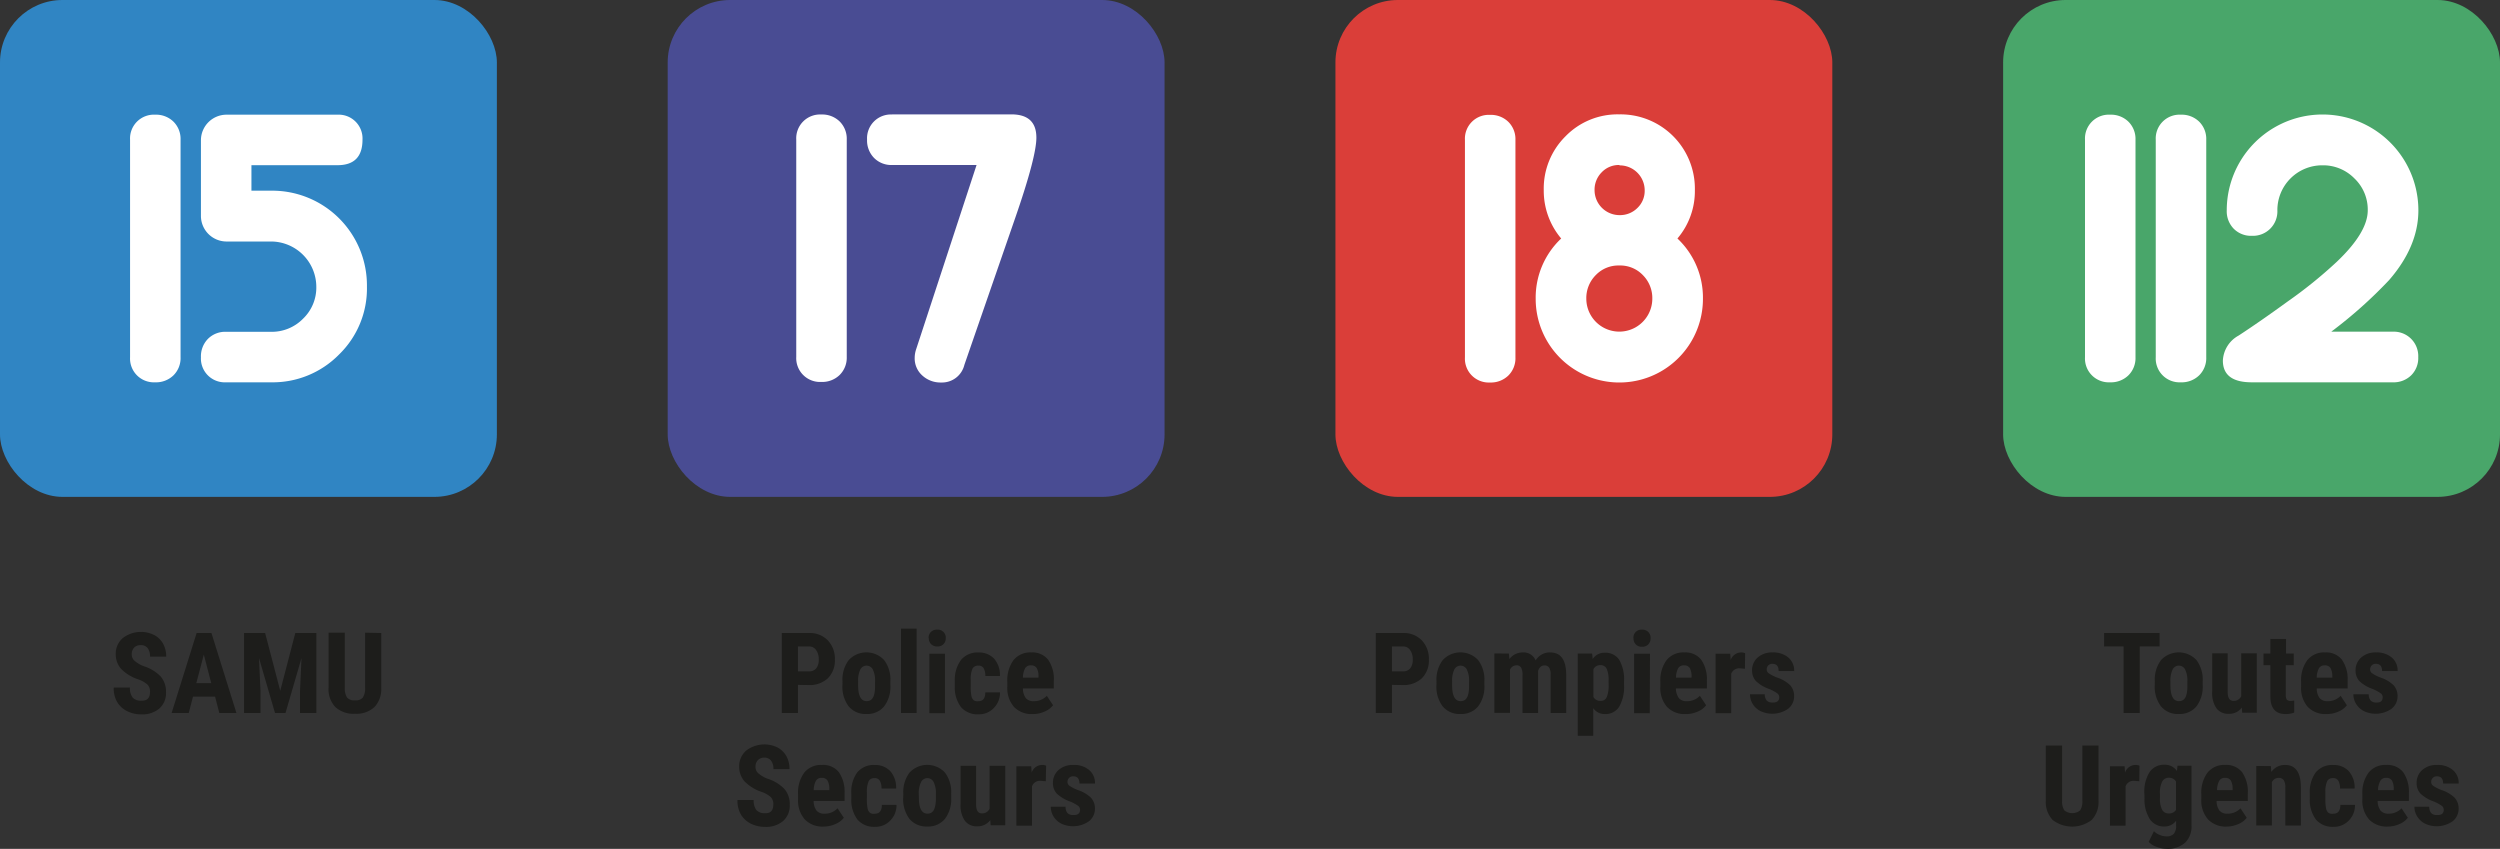
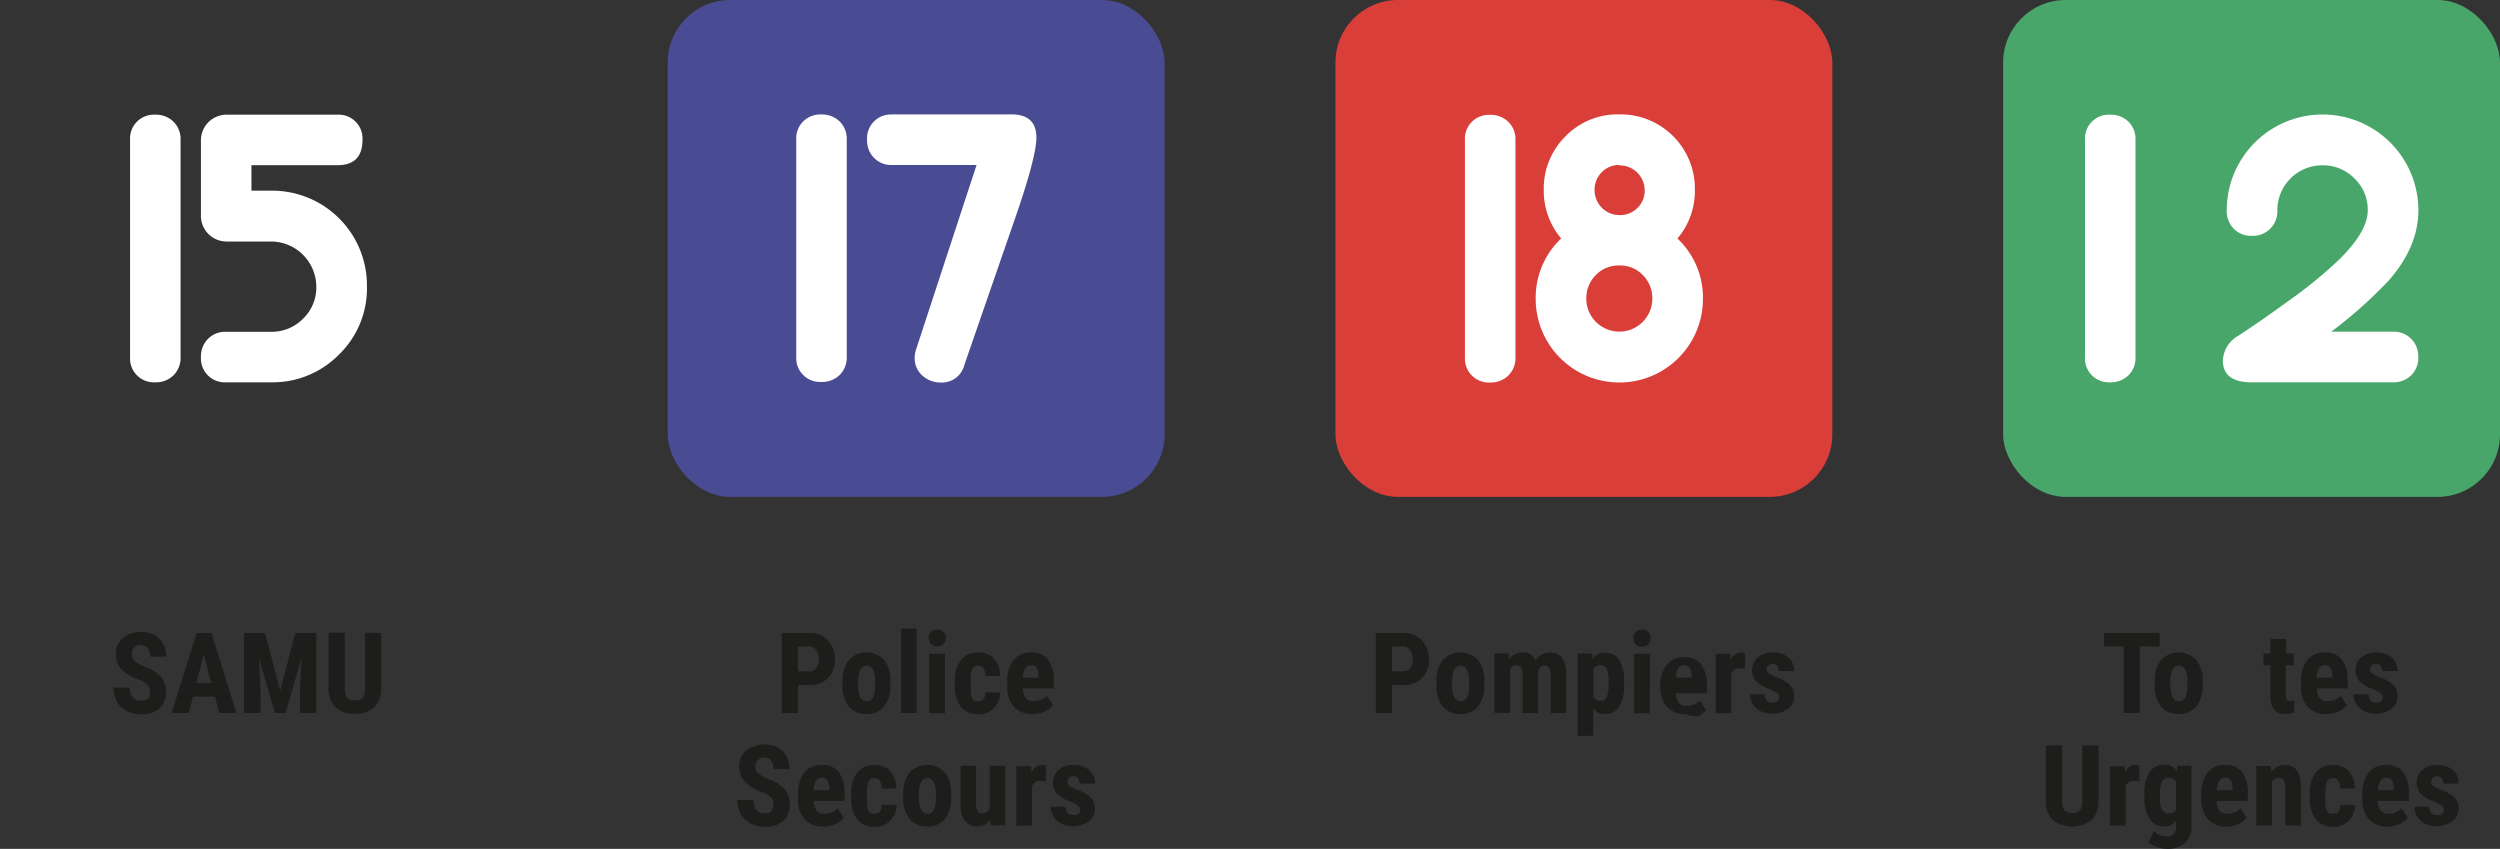
<svg xmlns="http://www.w3.org/2000/svg" id="Calque_1" data-name="Calque 1" viewBox="0 0 400 135.82">
  <rect x="0" y="0" width="400" height="135.82" fill="#333333" stroke="none" />
-   <rect width="79.5" height="79.5" rx="10" style="fill:#3085c3" />
  <path d="M28.89,22.35v34.8a3.88,3.88,0,0,1-1.14,2.91,4,4,0,0,1-2.94,1.11,3.81,3.81,0,0,1-4-4V22.35a3.81,3.81,0,0,1,4-4,4,4,0,0,1,2.94,1.11A3.88,3.88,0,0,1,28.89,22.35Z" style="fill:#fff" />
  <path d="M54,26.43H40.23v4.08h3.12A15.16,15.16,0,0,1,58.71,45.87a14.72,14.72,0,0,1-4.47,10.86,14.87,14.87,0,0,1-10.89,4.44h-7.2a3.81,3.81,0,0,1-4-4,4,4,0,0,1,1.11-2.94,3.88,3.88,0,0,1,2.91-1.14h7.2A7,7,0,0,0,48.48,51a6.89,6.89,0,0,0,2.13-5.1,7.27,7.27,0,0,0-7.26-7.26h-7.2a4.1,4.1,0,0,1-4-4V22.35a4.1,4.1,0,0,1,4-4H54a3.81,3.81,0,0,1,4,4Q58,26.43,54,26.43Z" style="fill:#fff" />
  <rect x="106.83" width="79.5" height="79.5" rx="10" style="fill:#494c93" />
  <path d="M135.48,22.32v34.8A3.88,3.88,0,0,1,134.34,60a4,4,0,0,1-2.94,1.11,3.81,3.81,0,0,1-4-4V22.32a3.81,3.81,0,0,1,4-4,4,4,0,0,1,2.94,1.11A3.88,3.88,0,0,1,135.48,22.32Z" style="fill:#fff" />
  <path d="M142.74,18.3h19.08q4,0,4,3.72,0,3.06-3.36,12.78l-8.16,23.58a3.68,3.68,0,0,1-3.72,2.82,4.28,4.28,0,0,1-3-1.11,3.67,3.67,0,0,1-1.23-2.85,4.36,4.36,0,0,1,.24-1.38l9.66-29.46h-13.5a3.88,3.88,0,0,1-2.91-1.14,4,4,0,0,1-1.11-2.94,3.81,3.81,0,0,1,4-4Z" style="fill:#fff" />
  <rect x="213.67" width="79.5" height="79.5" rx="10" style="fill:#da3e39" />
  <path d="M242.47,22.38v34.8a3.88,3.88,0,0,1-1.14,2.91,4,4,0,0,1-2.94,1.11,3.81,3.81,0,0,1-4-4V22.38a3.81,3.81,0,0,1,4-4,4,4,0,0,1,2.94,1.11A3.88,3.88,0,0,1,242.47,22.38Z" style="fill:#fff" />
  <path d="M268.39,38.16a13,13,0,0,1,4.08,9.66,13.38,13.38,0,1,1-26.76,0,13,13,0,0,1,4.08-9.66A11.84,11.84,0,0,1,247,30.42a11.76,11.76,0,0,1,3.48-8.61,11.61,11.61,0,0,1,8.58-3.51,11.89,11.89,0,0,1,12.12,12.12A11.69,11.69,0,0,1,268.39,38.16Zm-9.3,4.32A5,5,0,0,0,255.34,44a5.2,5.2,0,0,0-1.53,3.78,5.28,5.28,0,1,0,10.56,0A5.2,5.2,0,0,0,262.84,44,5,5,0,0,0,259.09,42.48Zm0-16.08a3.78,3.78,0,0,0-2.82,1.17,3.93,3.93,0,0,0-1.14,2.85,4,4,0,0,0,4,4,3.93,3.93,0,0,0,2.85-1.14,3.78,3.78,0,0,0,1.17-2.82,4,4,0,0,0-4-4Z" style="fill:#fff" />
  <rect x="320.5" width="79.5" height="79.5" rx="10" style="fill:#49a66a" />
  <path d="M341.68,22.35v34.8a3.88,3.88,0,0,1-1.14,2.91,4,4,0,0,1-2.94,1.11,3.81,3.81,0,0,1-4-4V22.35a3.81,3.81,0,0,1,4-4,4,4,0,0,1,2.94,1.11A3.88,3.88,0,0,1,341.68,22.35Z" style="fill:#fff" />
-   <path d="M353,22.35v34.8a3.88,3.88,0,0,1-1.14,2.91,4,4,0,0,1-2.94,1.11,3.81,3.81,0,0,1-4-4V22.35a3.81,3.81,0,0,1,4-4,4,4,0,0,1,2.94,1.11A3.88,3.88,0,0,1,353,22.35Z" style="fill:#fff" />
  <path d="M373,53.07h9.84a3.91,3.91,0,0,1,4.08,4.08,3.88,3.88,0,0,1-1.14,2.91,4,4,0,0,1-2.94,1.11H360.28q-4.62,0-4.62-3.48a4.81,4.81,0,0,1,2.52-4q3.48-2.28,7.86-5.46a72,72,0,0,0,7.8-6.3q5-4.74,5-8.28a6.89,6.89,0,0,0-2.13-5.1,7,7,0,0,0-5.13-2.1,7.17,7.17,0,0,0-7.2,7.2,3.91,3.91,0,0,1-4.08,4.08,3.88,3.88,0,0,1-2.91-1.14,4,4,0,0,1-1.11-2.94,15.33,15.33,0,1,1,30.66,0q0,5.76-4.68,11.16A72.24,72.24,0,0,1,373,53.07Z" style="fill:#fff" />
  <path d="M24,110.72a1.58,1.58,0,0,0-.4-1.18,4.34,4.34,0,0,0-1.45-.83A6.79,6.79,0,0,1,19.36,107a3.47,3.47,0,0,1-.84-2.32,3.27,3.27,0,0,1,1.14-2.6,4.77,4.77,0,0,1,5-.48A3.48,3.48,0,0,1,26.1,103a4.24,4.24,0,0,1,.49,2.06H24a2.17,2.17,0,0,0-.38-1.37,1.37,1.37,0,0,0-1.11-.47,1.39,1.39,0,0,0-1.05.4,1.53,1.53,0,0,0-.38,1.08,1.32,1.32,0,0,0,.42,1,4.8,4.8,0,0,0,1.5.89,6.43,6.43,0,0,1,2.72,1.66,3.71,3.71,0,0,1,.84,2.5,3.28,3.28,0,0,1-1.06,2.61,4.19,4.19,0,0,1-2.89.94,5,5,0,0,1-2.26-.51,3.83,3.83,0,0,1-1.6-1.46A4.26,4.26,0,0,1,18.2,110h2.59a2.48,2.48,0,0,0,.43,1.61,1.79,1.79,0,0,0,1.41.5C23.53,112.15,24,111.67,24,110.72Z" style="fill:#1d1d1b" />
  <path d="M34.41,111.46H30.88l-.68,2.62H27.46l4-12.8h2.37l4,12.8H35.09Zm-3-2.16h2.39l-1.19-4.56Z" style="fill:#1d1d1b" />
  <path d="M42.42,101.28l2.42,9.25,2.41-9.25h3.37v12.8H48v-3.47l.24-5.33-2.56,8.8H44l-2.56-8.8.24,5.33v3.47H39.05v-12.8Z" style="fill:#1d1d1b" />
  <path d="M61,101.28v8.86a4.12,4.12,0,0,1-1.1,3,4.22,4.22,0,0,1-3.1,1.06,4.25,4.25,0,0,1-3.14-1.07,4.14,4.14,0,0,1-1.09-3.1v-8.8h2.6v8.81a2.66,2.66,0,0,0,.35,1.55,1.52,1.52,0,0,0,1.28.47,1.49,1.49,0,0,0,1.26-.46,2.67,2.67,0,0,0,.36-1.52v-8.85Z" style="fill:#1d1d1b" />
  <path d="M127.67,109.58v4.5h-2.58v-12.8h4.36a4,4,0,0,1,3,1.18,4.23,4.23,0,0,1,1.13,3.06,4,4,0,0,1-1.12,3,4.27,4.27,0,0,1-3.09,1.09Zm0-2.16h1.78a1.41,1.41,0,0,0,1.14-.48,2.14,2.14,0,0,0,.41-1.41,2.51,2.51,0,0,0-.42-1.52,1.32,1.32,0,0,0-1.1-.58h-1.81Z" style="fill:#1d1d1b" />
  <path d="M134.8,109a5.16,5.16,0,0,1,1-3.39,3.87,3.87,0,0,1,5.66,0,5.2,5.2,0,0,1,1,3.41v.61a5.17,5.17,0,0,1-1,3.39,3.45,3.45,0,0,1-2.83,1.22,3.49,3.49,0,0,1-2.84-1.22,5.2,5.2,0,0,1-1-3.41Zm2.5.63c0,1.7.45,2.55,1.36,2.55s1.29-.71,1.35-2.13v-1a4,4,0,0,0-.36-1.93,1.13,1.13,0,0,0-1-.62,1.11,1.11,0,0,0-1,.62,4.17,4.17,0,0,0-.35,1.93Z" style="fill:#1d1d1b" />
  <path d="M146.66,114.08h-2.5v-13.5h2.5Z" style="fill:#1d1d1b" />
  <path d="M148.58,102.11a1.3,1.3,0,0,1,.37-1,1.34,1.34,0,0,1,1-.37,1.31,1.31,0,0,1,1,.37,1.26,1.26,0,0,1,.37,1,1.26,1.26,0,0,1-1.35,1.32,1.27,1.27,0,0,1-1.36-1.32Zm2.61,12H148.7v-9.51h2.49Z" style="fill:#1d1d1b" />
  <path d="M156.55,112.19c.73,0,1.09-.47,1.1-1.41H160a3.45,3.45,0,0,1-1,2.51,3.22,3.22,0,0,1-2.42,1,3.48,3.48,0,0,1-2.81-1.14,5.17,5.17,0,0,1-1-3.37V109a5.34,5.34,0,0,1,1-3.42,3.41,3.41,0,0,1,2.82-1.18,3.26,3.26,0,0,1,2.48,1,4,4,0,0,1,.92,2.76h-2.34a2.4,2.4,0,0,0-.26-1.23.89.89,0,0,0-.84-.43,1,1,0,0,0-.94.46,4,4,0,0,0-.29,1.79v1a7.64,7.64,0,0,0,.11,1.63,1.21,1.21,0,0,0,.38.67A1.09,1.09,0,0,0,156.55,112.19Z" style="fill:#1d1d1b" />
  <path d="M165.24,114.25a3.9,3.9,0,0,1-3-1.14,4.62,4.62,0,0,1-1.07-3.27v-.76a5.45,5.45,0,0,1,1-3.47,3.43,3.43,0,0,1,2.82-1.22,3.21,3.21,0,0,1,2.7,1.15,5.4,5.4,0,0,1,.92,3.39v1.22h-4.94a2.62,2.62,0,0,0,.46,1.55,1.61,1.61,0,0,0,1.28.49,2.8,2.8,0,0,0,2.08-.86l1,1.51a3.26,3.26,0,0,1-1.33,1A4.57,4.57,0,0,1,165.24,114.25Zm-1.57-5.83h2.49v-.23a2.57,2.57,0,0,0-.28-1.29,1,1,0,0,0-.91-.44,1,1,0,0,0-.95.46A3.23,3.23,0,0,0,163.67,108.42Z" style="fill:#1d1d1b" />
  <path d="M123.73,128.72a1.58,1.58,0,0,0-.4-1.18,4.34,4.34,0,0,0-1.45-.83,6.79,6.79,0,0,1-2.77-1.71,3.47,3.47,0,0,1-.84-2.32,3.27,3.27,0,0,1,1.14-2.6,4.77,4.77,0,0,1,5-.48,3.54,3.54,0,0,1,1.42,1.4,4.24,4.24,0,0,1,.49,2.06h-2.57a2.11,2.11,0,0,0-.39-1.37,1.34,1.34,0,0,0-1.1-.47,1.39,1.39,0,0,0-1,.4,1.53,1.53,0,0,0-.38,1.08,1.32,1.32,0,0,0,.42,1,4.8,4.8,0,0,0,1.5.89,6.43,6.43,0,0,1,2.72,1.66,3.71,3.71,0,0,1,.84,2.5,3.28,3.28,0,0,1-1.06,2.61,4.19,4.19,0,0,1-2.89.94,5,5,0,0,1-2.26-.51,3.83,3.83,0,0,1-1.6-1.46A4.26,4.26,0,0,1,118,128h2.59a2.48,2.48,0,0,0,.43,1.61,1.79,1.79,0,0,0,1.41.5C123.28,130.15,123.73,129.67,123.73,128.72Z" style="fill:#1d1d1b" />
  <path d="M131.77,132.25a3.9,3.9,0,0,1-3-1.14,4.57,4.57,0,0,1-1.08-3.27v-.76a5.39,5.39,0,0,1,1-3.47,3.43,3.43,0,0,1,2.82-1.22,3.22,3.22,0,0,1,2.7,1.15,5.46,5.46,0,0,1,.92,3.39v1.22h-4.95a2.61,2.61,0,0,0,.47,1.55,1.58,1.58,0,0,0,1.27.49,2.81,2.81,0,0,0,2.09-.86l1,1.51a3.2,3.2,0,0,1-1.33,1A4.55,4.55,0,0,1,131.77,132.25Zm-1.57-5.83h2.49v-.23a2.68,2.68,0,0,0-.28-1.29,1,1,0,0,0-.92-.44,1,1,0,0,0-.94.46A3.23,3.23,0,0,0,130.2,126.42Z" style="fill:#1d1d1b" />
  <path d="M140,130.19c.72,0,1.09-.47,1.1-1.41h2.34a3.45,3.45,0,0,1-1,2.51,3.22,3.22,0,0,1-2.42,1,3.48,3.48,0,0,1-2.81-1.14,5.17,5.17,0,0,1-1-3.37V127a5.34,5.34,0,0,1,.95-3.42,3.41,3.41,0,0,1,2.82-1.18,3.26,3.26,0,0,1,2.48,1,4,4,0,0,1,.92,2.76h-2.34a2.4,2.4,0,0,0-.26-1.23.89.89,0,0,0-.84-.43,1,1,0,0,0-.94.46,4.16,4.16,0,0,0-.3,1.79v1a7.46,7.46,0,0,0,.12,1.63,1.21,1.21,0,0,0,.38.67A1.09,1.09,0,0,0,140,130.19Z" style="fill:#1d1d1b" />
  <path d="M144.53,127a5.16,5.16,0,0,1,1-3.39,3.87,3.87,0,0,1,5.66,0,5.2,5.2,0,0,1,1,3.41v.61a5.17,5.17,0,0,1-1,3.39,3.46,3.46,0,0,1-2.83,1.22,3.52,3.52,0,0,1-2.85-1.22,5.25,5.25,0,0,1-1-3.41Zm2.49.63c0,1.7.46,2.55,1.37,2.55s1.28-.71,1.35-2.13v-1a4,4,0,0,0-.36-1.93,1.13,1.13,0,0,0-1-.62,1.11,1.11,0,0,0-1,.62A4,4,0,0,0,147,127Z" style="fill:#1d1d1b" />
  <path d="M158.45,131.21a2.48,2.48,0,0,1-2.08,1,2.32,2.32,0,0,1-2-.9,4.31,4.31,0,0,1-.68-2.62v-6.16h2.49v6.22c0,.93.32,1.39.92,1.39a1.28,1.28,0,0,0,1.23-.74v-6.87h2.51v9.51h-2.34Z" style="fill:#1d1d1b" />
  <path d="M167.33,125l-.83-.07a1.35,1.35,0,0,0-1.38.89v6.29h-2.5v-9.51H165l.07,1a1.8,1.8,0,0,1,1.63-1.21,1.63,1.63,0,0,1,.68.12Z" style="fill:#1d1d1b" />
  <path d="M172.81,129.53a.79.79,0,0,0-.3-.59,6.65,6.65,0,0,0-1.35-.72,5.78,5.78,0,0,1-2.12-1.29,2.48,2.48,0,0,1-.57-1.66,2.68,2.68,0,0,1,.9-2.07,3.44,3.44,0,0,1,2.39-.81,3.7,3.7,0,0,1,2.5.81,2.7,2.7,0,0,1,.94,2.17h-2.49c0-.77-.32-1.16-1-1.16a.87.87,0,0,0-.65.25.9.9,0,0,0-.26.68.75.75,0,0,0,.28.56,6.34,6.34,0,0,0,1.33.69,5.6,5.6,0,0,1,2.15,1.25,2.56,2.56,0,0,1,.63,1.79,2.51,2.51,0,0,1-1,2,4.44,4.44,0,0,1-4.36.36,3.11,3.11,0,0,1-1.25-1.13,3,3,0,0,1-.46-1.58h2.37a1.51,1.51,0,0,0,.3,1,1.21,1.21,0,0,0,.94.32C172.48,130.43,172.81,130.13,172.81,129.53Z" style="fill:#1d1d1b" />
  <path d="M222.71,109.58v4.5h-2.58v-12.8h4.36a4,4,0,0,1,3,1.18,4.23,4.23,0,0,1,1.13,3.06,4,4,0,0,1-1.12,3,4.27,4.27,0,0,1-3.09,1.09Zm0-2.16h1.78a1.41,1.41,0,0,0,1.14-.48,2.14,2.14,0,0,0,.41-1.41,2.51,2.51,0,0,0-.42-1.52,1.32,1.32,0,0,0-1.11-.58h-1.8Z" style="fill:#1d1d1b" />
  <path d="M229.84,109a5.16,5.16,0,0,1,1-3.39,3.87,3.87,0,0,1,5.66,0,5.2,5.2,0,0,1,1,3.41v.61a5.17,5.17,0,0,1-1,3.39,3.45,3.45,0,0,1-2.83,1.22,3.49,3.49,0,0,1-2.84-1.22,5.2,5.2,0,0,1-1-3.41Zm2.5.63c0,1.7.45,2.55,1.36,2.55s1.29-.71,1.35-2.13v-1a4,4,0,0,0-.36-1.93,1.13,1.13,0,0,0-1-.62,1.11,1.11,0,0,0-1,.62,4.17,4.17,0,0,0-.35,1.93Z" style="fill:#1d1d1b" />
  <path d="M241.42,104.57l.08.88a2.65,2.65,0,0,1,2.2-1.06,2.05,2.05,0,0,1,2,1.28,2.63,2.63,0,0,1,2.33-1.28q2.51,0,2.56,3.46v6.23h-2.49V108a2.14,2.14,0,0,0-.23-1.17.84.84,0,0,0-.77-.36c-.46,0-.81.29-1,.86l0,.3v6.45H243.6V108a2.35,2.35,0,0,0-.22-1.18.83.83,0,0,0-.78-.37,1.15,1.15,0,0,0-1,.7v6.91H239.1v-9.51Z" style="fill:#1d1d1b" />
  <path d="M259.85,109.62a6.42,6.42,0,0,1-.77,3.44,2.57,2.57,0,0,1-2.29,1.19,2.21,2.21,0,0,1-1.87-.94v4.42h-2.48V104.57h2.3l.09.87a2.22,2.22,0,0,1,1.94-1,2.6,2.6,0,0,1,2.29,1.11,6.18,6.18,0,0,1,.79,3.39Zm-2.48-.62a4.52,4.52,0,0,0-.3-2,1.07,1.07,0,0,0-1-.58,1.2,1.2,0,0,0-1.12.65v4.45a1.21,1.21,0,0,0,1.14.62,1,1,0,0,0,1-.63,4.89,4.89,0,0,0,.29-1.94Z" style="fill:#1d1d1b" />
  <path d="M261.35,102.11a1.26,1.26,0,0,1,.37-1,1.3,1.3,0,0,1,1-.37,1.34,1.34,0,0,1,1,.37,1.3,1.3,0,0,1,.37,1,1.35,1.35,0,0,1-.37,1,1.3,1.3,0,0,1-1,.37,1.26,1.26,0,0,1-1.35-1.32Zm2.61,12h-2.5v-9.51H264Z" style="fill:#1d1d1b" />
-   <path d="M269.73,114.25a3.9,3.9,0,0,1-3-1.14,4.57,4.57,0,0,1-1.07-3.27v-.76a5.39,5.39,0,0,1,1-3.47,3.43,3.43,0,0,1,2.82-1.22,3.21,3.21,0,0,1,2.7,1.15,5.46,5.46,0,0,1,.92,3.39v1.22h-4.95a2.61,2.61,0,0,0,.47,1.55,1.58,1.58,0,0,0,1.27.49,2.81,2.81,0,0,0,2.09-.86l1,1.51a3.16,3.16,0,0,1-1.32,1A4.57,4.57,0,0,1,269.73,114.25Zm-1.57-5.83h2.49v-.23a2.68,2.68,0,0,0-.28-1.29,1,1,0,0,0-.92-.44,1,1,0,0,0-.94.46A3.23,3.23,0,0,0,268.16,108.42Z" style="fill:#1d1d1b" />
+   <path d="M269.73,114.25a3.9,3.9,0,0,1-3-1.14,4.57,4.57,0,0,1-1.07-3.27a5.39,5.39,0,0,1,1-3.47,3.43,3.43,0,0,1,2.82-1.22,3.21,3.21,0,0,1,2.7,1.15,5.46,5.46,0,0,1,.92,3.39v1.22h-4.95a2.61,2.61,0,0,0,.47,1.55,1.58,1.58,0,0,0,1.27.49,2.81,2.81,0,0,0,2.09-.86l1,1.51a3.16,3.16,0,0,1-1.32,1A4.57,4.57,0,0,1,269.73,114.25Zm-1.57-5.83h2.49v-.23a2.68,2.68,0,0,0-.28-1.29,1,1,0,0,0-.92-.44,1,1,0,0,0-.94.46A3.23,3.23,0,0,0,268.16,108.42Z" style="fill:#1d1d1b" />
  <path d="M279.19,107l-.82-.07a1.35,1.35,0,0,0-1.38.89v6.29h-2.5v-9.51h2.35l.07,1a1.79,1.79,0,0,1,1.62-1.21,1.71,1.71,0,0,1,.69.12Z" style="fill:#1d1d1b" />
  <path d="M284.68,111.53a.81.81,0,0,0-.31-.59,6.1,6.1,0,0,0-1.35-.72,5.73,5.73,0,0,1-2.11-1.29,2.49,2.49,0,0,1-.58-1.66,2.68,2.68,0,0,1,.9-2.07,3.44,3.44,0,0,1,2.39-.81,3.73,3.73,0,0,1,2.51.81,2.74,2.74,0,0,1,.94,2.17h-2.49c0-.77-.32-1.16-1-1.16a.88.88,0,0,0-.65.25.89.89,0,0,0-.25.68.71.71,0,0,0,.28.56,6.34,6.34,0,0,0,1.33.69,5.54,5.54,0,0,1,2.14,1.25,2.56,2.56,0,0,1,.63,1.79,2.51,2.51,0,0,1-1,2,4.42,4.42,0,0,1-4.35.36,3.07,3.07,0,0,1-1.26-1.13,3,3,0,0,1-.45-1.58h2.36a1.56,1.56,0,0,0,.31,1,1.2,1.2,0,0,0,.93.32C284.34,112.43,284.68,112.13,284.68,111.53Z" style="fill:#1d1d1b" />
  <path d="M345.53,103.43h-3.17v10.65h-2.59V103.43h-3.11v-2.15h8.87Z" style="fill:#1d1d1b" />
  <path d="M344.77,109a5.16,5.16,0,0,1,1-3.39,3.87,3.87,0,0,1,5.66,0,5.2,5.2,0,0,1,1,3.41v.61a5.17,5.17,0,0,1-1,3.39,3.45,3.45,0,0,1-2.83,1.22,3.49,3.49,0,0,1-2.84-1.22,5.2,5.2,0,0,1-1-3.41Zm2.5.63c0,1.7.45,2.55,1.36,2.55s1.29-.71,1.35-2.13v-1a4,4,0,0,0-.36-1.93,1.13,1.13,0,0,0-1-.62,1.11,1.11,0,0,0-1,.62,4.17,4.17,0,0,0-.35,1.93Z" style="fill:#1d1d1b" />
-   <path d="M358.69,113.21a2.44,2.44,0,0,1-2.07,1,2.34,2.34,0,0,1-2-.9,4.31,4.31,0,0,1-.67-2.62v-6.16h2.48v6.22c0,.93.32,1.39.93,1.39a1.28,1.28,0,0,0,1.23-.74v-6.87h2.5v9.51h-2.34Z" style="fill:#1d1d1b" />
  <path d="M365.77,102.23v2.34H367v1.86h-1.27v4.73a1.42,1.42,0,0,0,.15.77.71.71,0,0,0,.6.21,2.43,2.43,0,0,0,.59-.06l0,1.94a4.06,4.06,0,0,1-1.37.23c-1.61,0-2.42-.92-2.44-2.76v-5.06h-1.1v-1.86h1.1v-2.34Z" style="fill:#1d1d1b" />
  <path d="M372.25,114.25a3.9,3.9,0,0,1-3-1.14,4.57,4.57,0,0,1-1.07-3.27v-.76a5.39,5.39,0,0,1,1-3.47,3.43,3.43,0,0,1,2.82-1.22,3.21,3.21,0,0,1,2.7,1.15,5.46,5.46,0,0,1,.92,3.39v1.22h-4.94a2.62,2.62,0,0,0,.46,1.55,1.61,1.61,0,0,0,1.28.49,2.8,2.8,0,0,0,2.08-.86l1,1.51a3.16,3.16,0,0,1-1.32,1A4.57,4.57,0,0,1,372.25,114.25Zm-1.57-5.83h2.49v-.23a2.68,2.68,0,0,0-.28-1.29,1,1,0,0,0-.92-.44,1,1,0,0,0-.94.46A3.23,3.23,0,0,0,370.68,108.42Z" style="fill:#1d1d1b" />
  <path d="M381.23,111.53a.79.79,0,0,0-.3-.59,6.65,6.65,0,0,0-1.35-.72,5.78,5.78,0,0,1-2.12-1.29,2.48,2.48,0,0,1-.57-1.66,2.68,2.68,0,0,1,.9-2.07,3.42,3.42,0,0,1,2.38-.81,3.71,3.71,0,0,1,2.51.81,2.7,2.7,0,0,1,.94,2.17h-2.49c0-.77-.32-1.16-1-1.16a.87.87,0,0,0-.65.25.9.9,0,0,0-.26.68.71.71,0,0,0,.28.56,6.34,6.34,0,0,0,1.33.69,5.6,5.6,0,0,1,2.15,1.25,2.56,2.56,0,0,1,.63,1.79,2.51,2.51,0,0,1-1,2,4.43,4.43,0,0,1-4.36.36,3.11,3.11,0,0,1-1.25-1.13,2.9,2.9,0,0,1-.46-1.58H379a1.51,1.51,0,0,0,.3,1,1.21,1.21,0,0,0,.94.32C380.9,112.43,381.23,112.13,381.23,111.53Z" style="fill:#1d1d1b" />
  <path d="M335.76,119.28v8.86a4.11,4.11,0,0,1-1.09,3.05,5.12,5.12,0,0,1-6.25,0,4.18,4.18,0,0,1-1.09-3.1v-8.8h2.61v8.81a2.59,2.59,0,0,0,.35,1.55,2,2,0,0,0,2.54,0,2.68,2.68,0,0,0,.35-1.52v-8.85Z" style="fill:#1d1d1b" />
  <path d="M342.29,125l-.82-.07a1.35,1.35,0,0,0-1.38.89v6.29h-2.5v-9.51h2.35l.07,1a1.79,1.79,0,0,1,1.62-1.21,1.68,1.68,0,0,1,.69.12Z" style="fill:#1d1d1b" />
  <path d="M343.1,127a5.85,5.85,0,0,1,.85-3.49,2.77,2.77,0,0,1,2.36-1.15,2.29,2.29,0,0,1,2,1l.09-.84h2.24v9.51a3.64,3.64,0,0,1-1,2.78,4.1,4.1,0,0,1-2.92,1,4.84,4.84,0,0,1-1.65-.31,3,3,0,0,1-1.28-.8l.84-1.72a2.41,2.41,0,0,0,.91.6,2.7,2.7,0,0,0,1.06.24,1.57,1.57,0,0,0,1.2-.4,1.91,1.91,0,0,0,.38-1.29v-.82a2.25,2.25,0,0,1-1.86.93,2.7,2.7,0,0,1-2.35-1.18,5.86,5.86,0,0,1-.85-3.34Zm2.49.63a4.06,4.06,0,0,0,.34,1.92,1.16,1.16,0,0,0,1.09.6,1.29,1.29,0,0,0,1.14-.56v-4.54a1.26,1.26,0,0,0-1.12-.61,1.18,1.18,0,0,0-1.09.61,4,4,0,0,0-.36,2Z" style="fill:#1d1d1b" />
  <path d="M356.29,132.25a3.89,3.89,0,0,1-3-1.14,4.57,4.57,0,0,1-1.08-3.27v-.76a5.39,5.39,0,0,1,1-3.47,3.43,3.43,0,0,1,2.82-1.22,3.22,3.22,0,0,1,2.7,1.15,5.46,5.46,0,0,1,.92,3.39v1.22h-5a2.61,2.61,0,0,0,.47,1.55,1.58,1.58,0,0,0,1.27.49,2.81,2.81,0,0,0,2.09-.86l1,1.51a3.2,3.2,0,0,1-1.33,1A4.57,4.57,0,0,1,356.29,132.25Zm-1.56-5.83h2.49v-.23a2.68,2.68,0,0,0-.28-1.29,1,1,0,0,0-.92-.44,1,1,0,0,0-.94.46A3.23,3.23,0,0,0,354.73,126.42Z" style="fill:#1d1d1b" />
  <path d="M363.34,122.57l.07.94a2.64,2.64,0,0,1,2.21-1.12c1.63,0,2.48,1.15,2.52,3.44v6.25h-2.49V126a2.07,2.07,0,0,0-.25-1.17.94.94,0,0,0-.84-.37,1.18,1.18,0,0,0-1.06.7v6.91H361v-9.51Z" style="fill:#1d1d1b" />
  <path d="M373.36,130.19c.72,0,1.09-.47,1.1-1.41h2.34a3.45,3.45,0,0,1-1,2.51,3.24,3.24,0,0,1-2.42,1,3.48,3.48,0,0,1-2.81-1.14,5.17,5.17,0,0,1-1-3.37V127a5.34,5.34,0,0,1,.95-3.42,3.41,3.41,0,0,1,2.82-1.18,3.26,3.26,0,0,1,2.48,1,4,4,0,0,1,.92,2.76h-2.34a2.4,2.4,0,0,0-.26-1.23.9.9,0,0,0-.85-.43,1,1,0,0,0-.93.46,4.16,4.16,0,0,0-.3,1.79v1a7.46,7.46,0,0,0,.12,1.63,1.16,1.16,0,0,0,.38.67A1.09,1.09,0,0,0,373.36,130.19Z" style="fill:#1d1d1b" />
  <path d="M382.05,132.25a3.9,3.9,0,0,1-3-1.14,4.57,4.57,0,0,1-1.07-3.27v-.76a5.39,5.39,0,0,1,1-3.47,3.43,3.43,0,0,1,2.82-1.22,3.21,3.21,0,0,1,2.7,1.15,5.46,5.46,0,0,1,.92,3.39v1.22h-5a2.69,2.69,0,0,0,.47,1.55,1.61,1.61,0,0,0,1.28.49,2.8,2.8,0,0,0,2.08-.86l1,1.51a3.16,3.16,0,0,1-1.32,1A4.57,4.57,0,0,1,382.05,132.25Zm-1.57-5.83H383v-.23a2.68,2.68,0,0,0-.28-1.29,1,1,0,0,0-.92-.44,1,1,0,0,0-.94.46A3.23,3.23,0,0,0,380.48,126.42Z" style="fill:#1d1d1b" />
  <path d="M391,129.53a.79.79,0,0,0-.3-.59,6.65,6.65,0,0,0-1.35-.72,5.78,5.78,0,0,1-2.12-1.29,2.48,2.48,0,0,1-.57-1.66,2.68,2.68,0,0,1,.9-2.07,3.42,3.42,0,0,1,2.38-.81,3.71,3.71,0,0,1,2.51.81,2.7,2.7,0,0,1,.94,2.17h-2.49c0-.77-.32-1.16-1-1.16a.87.87,0,0,0-.65.25.9.9,0,0,0-.26.68.71.71,0,0,0,.28.56,6.34,6.34,0,0,0,1.33.69,5.6,5.6,0,0,1,2.15,1.25,2.56,2.56,0,0,1,.63,1.79,2.51,2.51,0,0,1-1,2,4.43,4.43,0,0,1-4.36.36,3.11,3.11,0,0,1-1.25-1.13,2.9,2.9,0,0,1-.46-1.58h2.37a1.51,1.51,0,0,0,.3,1,1.21,1.21,0,0,0,.94.32C390.7,130.43,391,130.13,391,129.53Z" style="fill:#1d1d1b" />
</svg>